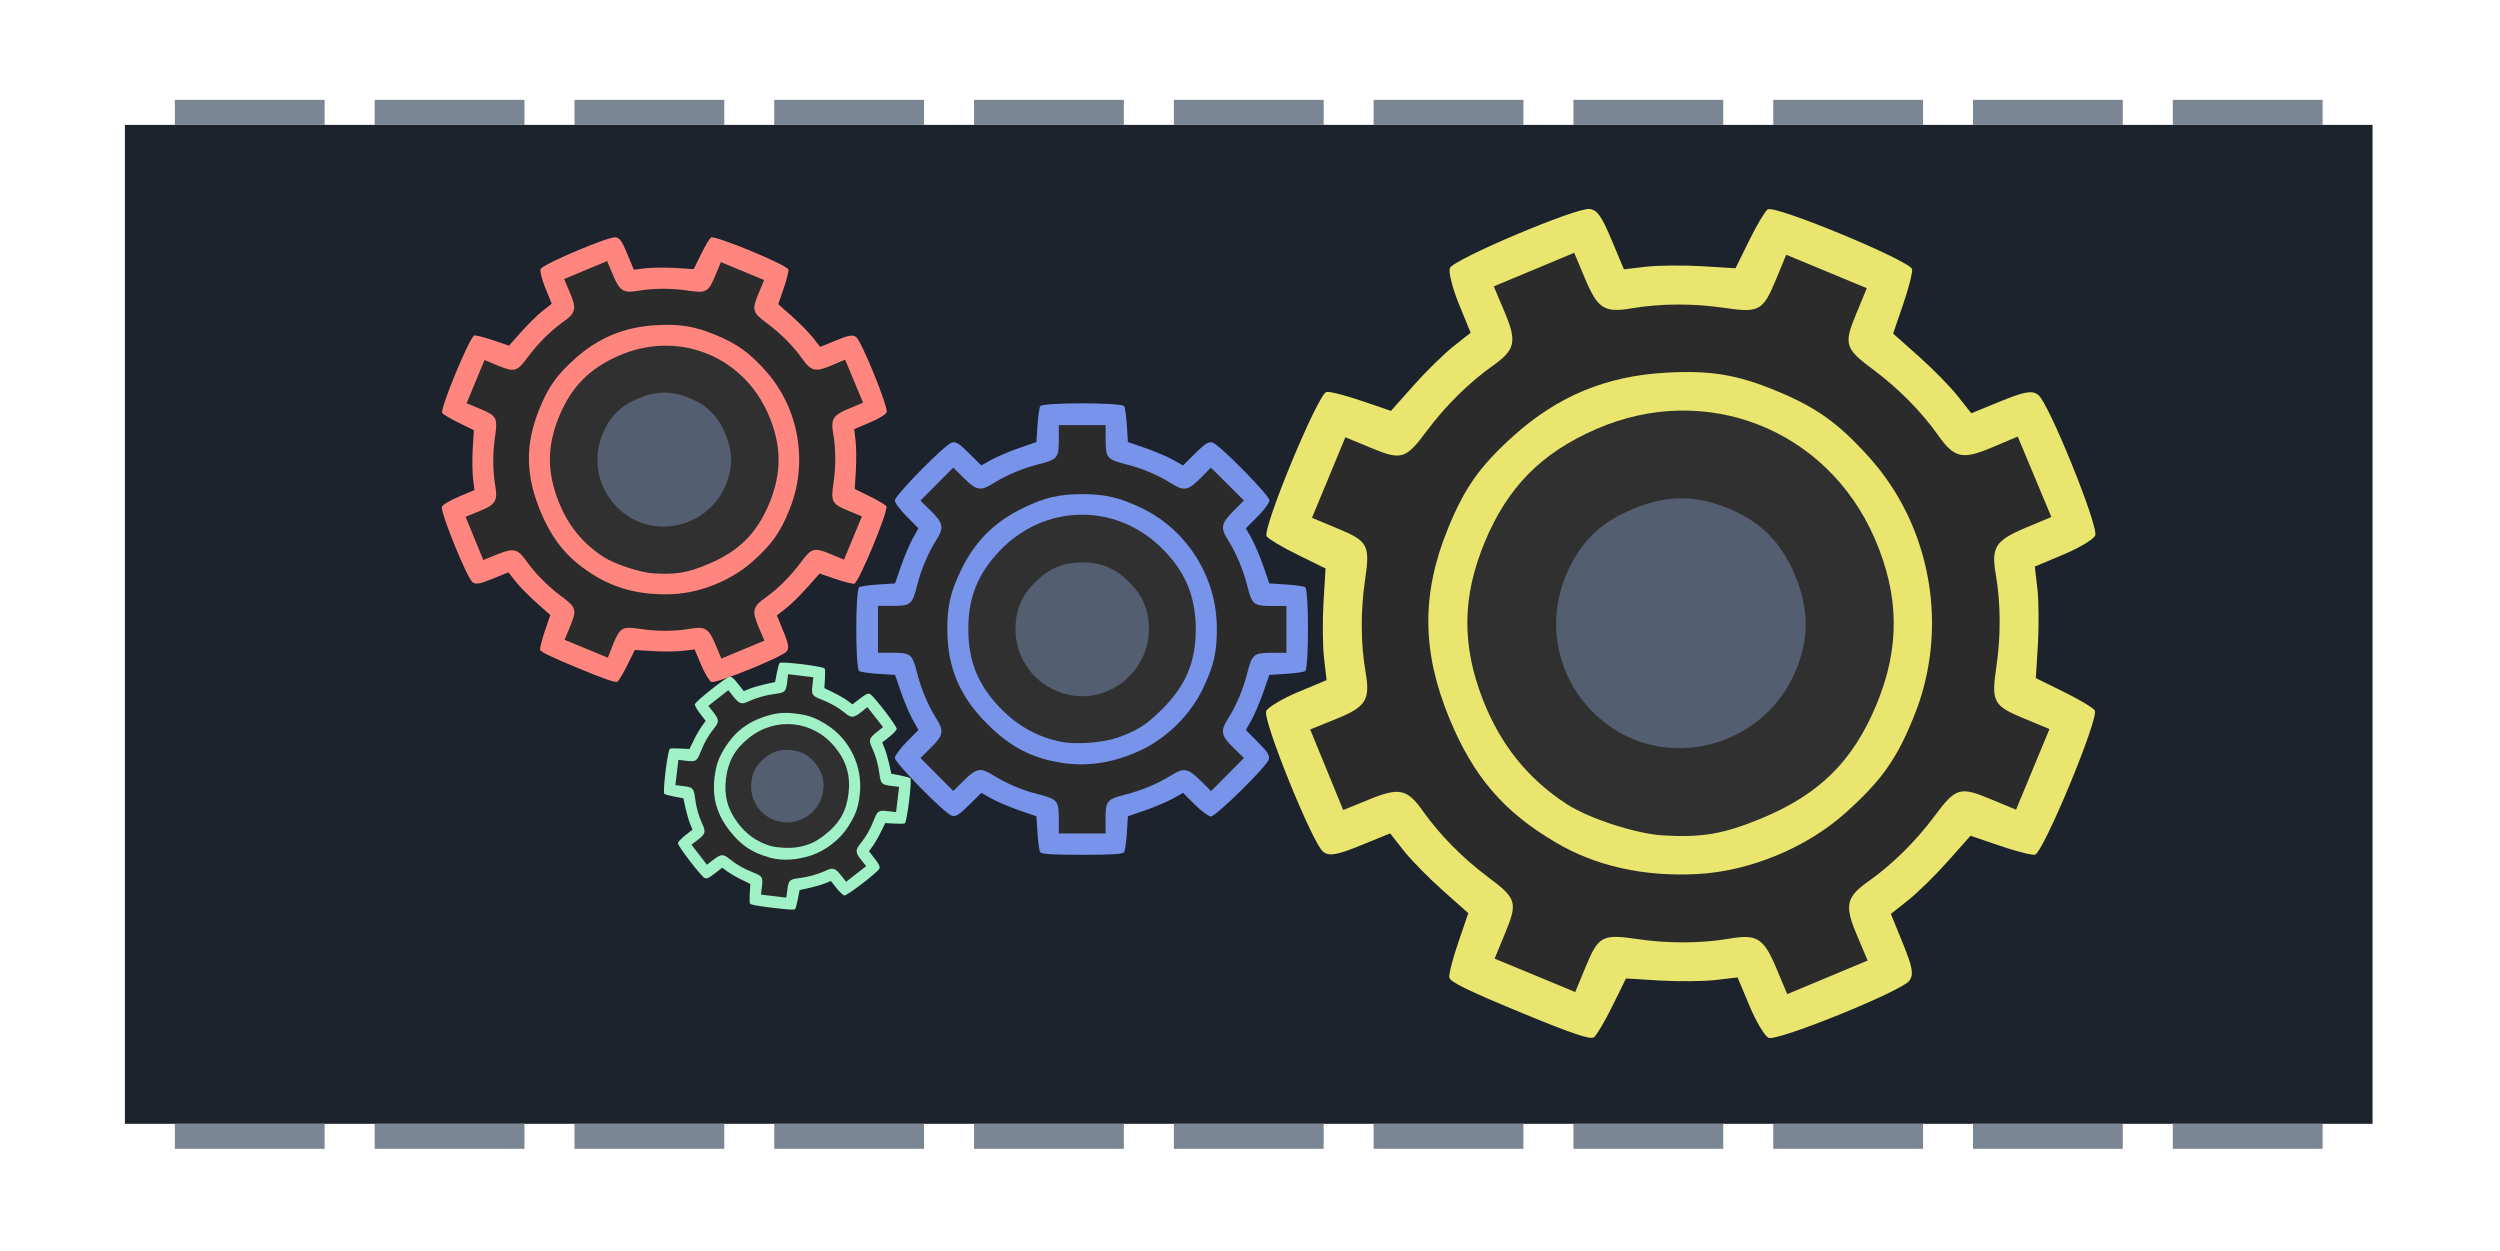
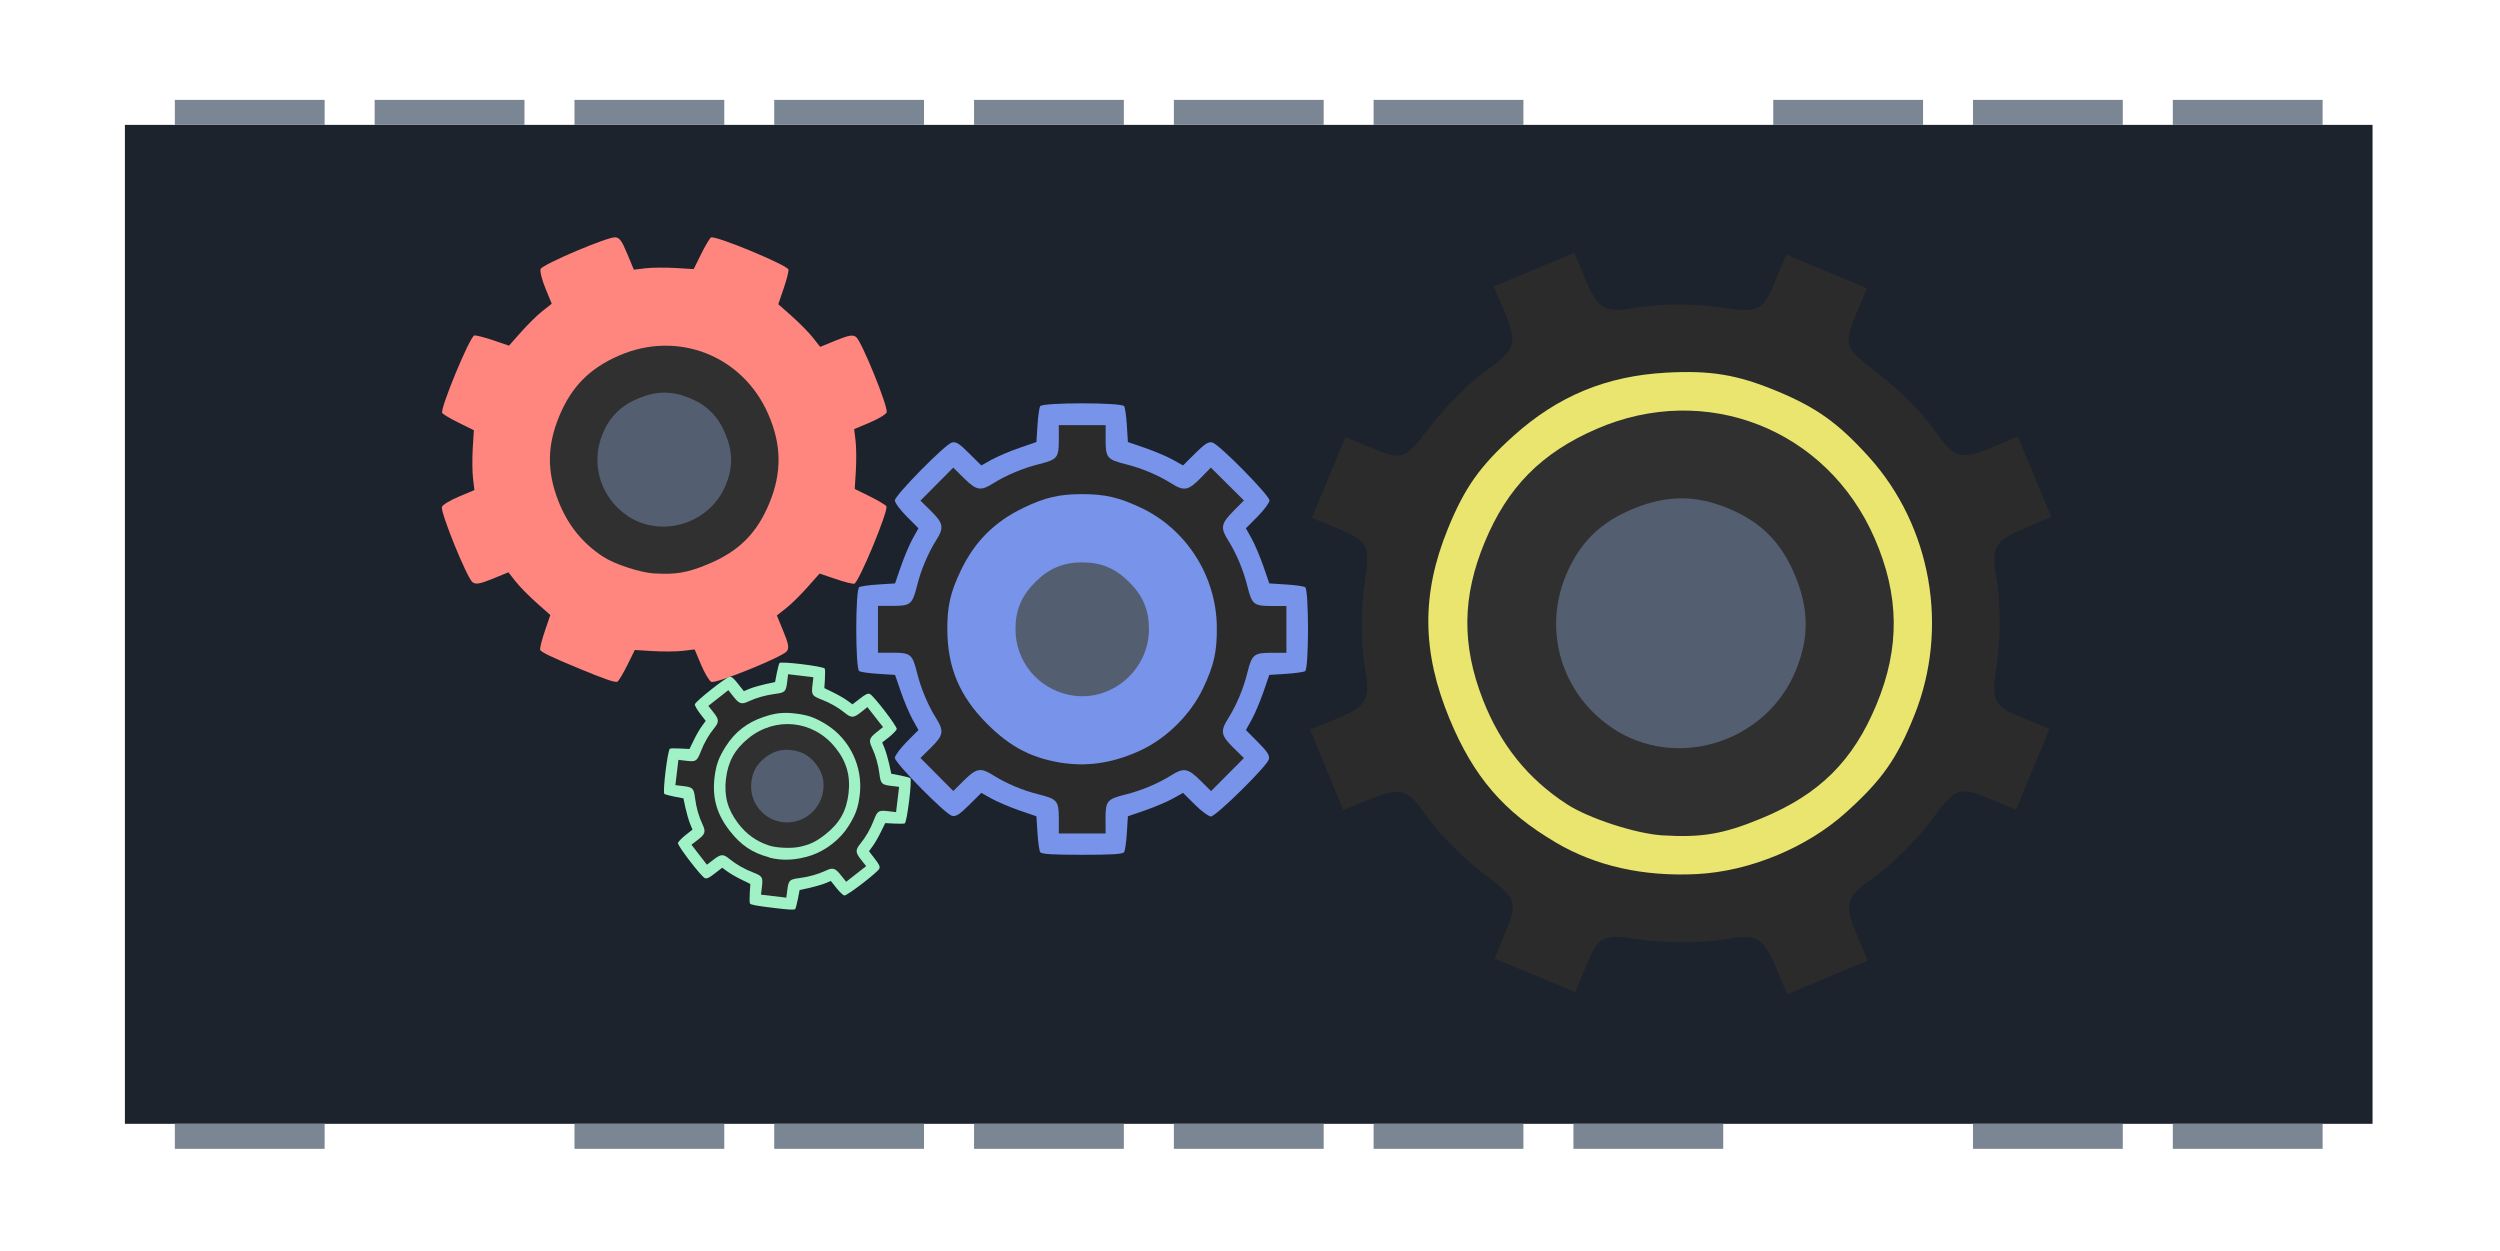
<svg xmlns="http://www.w3.org/2000/svg" xmlns:ns1="http://sodipodi.sourceforge.net/DTD/sodipodi-0.dtd" xmlns:ns2="http://www.inkscape.org/namespaces/inkscape" ns1:docname="chapter_patterns.svg" ns2:version="0.92.3 (2405546, 2018-03-11)" id="svg8" version="1.1" viewBox="0 0 26.485 13.256" height="50.1" width="100.1">
  <defs id="defs2" />
  <ns1:namedview ns2:window-maximized="1" ns2:window-y="-8" ns2:window-x="-8" ns2:window-height="1377" ns2:window-width="2560" fit-margin-bottom="0" fit-margin-right="0" fit-margin-left="0" fit-margin-top="0" showgrid="true" ns2:document-rotation="0" ns2:current-layer="layer1" ns2:document-units="mm" ns2:cy="20.60978" ns2:cx="15.857001" ns2:zoom="5.6" ns2:pageshadow="2" ns2:pageopacity="0" borderopacity="1.0" bordercolor="#666666" pagecolor="#303030" id="base" units="px">
    <ns2:grid type="xygrid" id="grid1543" />
  </ns1:namedview>
  <g transform="translate(-119.805,-81.063)" id="layer1" ns2:groupmode="layer" ns2:label="Layer 1">
    <rect style="opacity:1;fill:#1d232d;fill-opacity:1;stroke:none;stroke-width:0.529;stroke-linecap:square;stroke-linejoin:miter;stroke-miterlimit:40;stroke-dasharray:none;stroke-opacity:1;paint-order:normal" id="rect8433" width="23.812" height="10.583" x="121.128" y="82.386" />
    <rect style="fill:#7b8694;fill-opacity:1;stroke:none;stroke-width:0.132;stroke-linecap:square;stroke-miterlimit:40;stroke-dasharray:none;stroke-dashoffset:1.2;stroke-opacity:1" id="rect8449" width="1.587" height="0.265" x="121.657" y="82.121" />
    <rect y="82.121" x="123.774" height="0.265" width="1.587" id="rect8451" style="fill:#7b8694;fill-opacity:1;stroke:none;stroke-width:0.132;stroke-linecap:square;stroke-miterlimit:40;stroke-dasharray:none;stroke-dashoffset:1.2;stroke-opacity:1" />
    <rect style="fill:#7b8694;fill-opacity:1;stroke:none;stroke-width:0.132;stroke-linecap:square;stroke-miterlimit:40;stroke-dasharray:none;stroke-dashoffset:1.2;stroke-opacity:1" id="rect8453" width="1.587" height="0.265" x="125.891" y="82.121" />
    <rect y="82.121" x="128.007" height="0.265" width="1.587" id="rect8455" style="fill:#7b8694;fill-opacity:1;stroke:none;stroke-width:0.132;stroke-linecap:square;stroke-miterlimit:40;stroke-dasharray:none;stroke-dashoffset:1.2;stroke-opacity:1" />
    <rect style="fill:#7b8694;fill-opacity:1;stroke:none;stroke-width:0.132;stroke-linecap:square;stroke-miterlimit:40;stroke-dasharray:none;stroke-dashoffset:1.2;stroke-opacity:1" id="rect8457" width="1.587" height="0.265" x="130.124" y="82.121" />
    <rect y="82.121" x="132.241" height="0.265" width="1.587" id="rect8459" style="fill:#7b8694;fill-opacity:1;stroke:none;stroke-width:0.132;stroke-linecap:square;stroke-miterlimit:40;stroke-dasharray:none;stroke-dashoffset:1.2;stroke-opacity:1" />
    <rect style="fill:#7b8694;fill-opacity:1;stroke:none;stroke-width:0.132;stroke-linecap:square;stroke-miterlimit:40;stroke-dasharray:none;stroke-dashoffset:1.2;stroke-opacity:1" id="rect8461" width="1.587" height="0.265" x="134.357" y="82.121" />
-     <rect y="82.121" x="136.474" height="0.265" width="1.587" id="rect8463" style="fill:#7b8694;fill-opacity:1;stroke:none;stroke-width:0.132;stroke-linecap:square;stroke-miterlimit:40;stroke-dasharray:none;stroke-dashoffset:1.2;stroke-opacity:1" />
    <rect style="fill:#7b8694;fill-opacity:1;stroke:none;stroke-width:0.132;stroke-linecap:square;stroke-miterlimit:40;stroke-dasharray:none;stroke-dashoffset:1.2;stroke-opacity:1" id="rect8465" width="1.587" height="0.265" x="138.591" y="82.121" />
    <rect y="82.121" x="140.707" height="0.265" width="1.587" id="rect8467" style="fill:#7b8694;fill-opacity:1;stroke:none;stroke-width:0.132;stroke-linecap:square;stroke-miterlimit:40;stroke-dasharray:none;stroke-dashoffset:1.2;stroke-opacity:1" />
    <rect style="fill:#7b8694;fill-opacity:1;stroke:none;stroke-width:0.132;stroke-linecap:square;stroke-miterlimit:40;stroke-dasharray:none;stroke-dashoffset:1.2;stroke-opacity:1" id="rect8469" width="1.587" height="0.265" x="142.824" y="82.121" />
    <rect y="92.969" x="121.657" height="0.265" width="1.587" id="rect8471" style="fill:#7b8694;fill-opacity:1;stroke:none;stroke-width:0.132;stroke-linecap:square;stroke-miterlimit:40;stroke-dasharray:none;stroke-dashoffset:1.2;stroke-opacity:1" />
-     <rect style="fill:#7b8694;fill-opacity:1;stroke:none;stroke-width:0.132;stroke-linecap:square;stroke-miterlimit:40;stroke-dasharray:none;stroke-dashoffset:1.2;stroke-opacity:1" id="rect8473" width="1.587" height="0.265" x="123.774" y="92.969" />
    <rect y="92.969" x="125.891" height="0.265" width="1.587" id="rect8475" style="fill:#7b8694;fill-opacity:1;stroke:none;stroke-width:0.132;stroke-linecap:square;stroke-miterlimit:40;stroke-dasharray:none;stroke-dashoffset:1.2;stroke-opacity:1" />
    <rect style="fill:#7b8694;fill-opacity:1;stroke:none;stroke-width:0.132;stroke-linecap:square;stroke-miterlimit:40;stroke-dasharray:none;stroke-dashoffset:1.2;stroke-opacity:1" id="rect8477" width="1.587" height="0.265" x="128.007" y="92.969" />
    <rect y="92.969" x="130.124" height="0.265" width="1.587" id="rect8479" style="fill:#7b8694;fill-opacity:1;stroke:none;stroke-width:0.132;stroke-linecap:square;stroke-miterlimit:40;stroke-dasharray:none;stroke-dashoffset:1.2;stroke-opacity:1" />
    <rect style="fill:#7b8694;fill-opacity:1;stroke:none;stroke-width:0.132;stroke-linecap:square;stroke-miterlimit:40;stroke-dasharray:none;stroke-dashoffset:1.2;stroke-opacity:1" id="rect8481" width="1.587" height="0.265" x="132.241" y="92.969" />
    <rect y="92.969" x="134.357" height="0.265" width="1.587" id="rect8483" style="fill:#7b8694;fill-opacity:1;stroke:none;stroke-width:0.132;stroke-linecap:square;stroke-miterlimit:40;stroke-dasharray:none;stroke-dashoffset:1.2;stroke-opacity:1" />
    <rect style="fill:#7b8694;fill-opacity:1;stroke:none;stroke-width:0.132;stroke-linecap:square;stroke-miterlimit:40;stroke-dasharray:none;stroke-dashoffset:1.2;stroke-opacity:1" id="rect8485" width="1.587" height="0.265" x="136.474" y="92.969" />
-     <rect y="92.969" x="138.591" height="0.265" width="1.587" id="rect8487" style="fill:#7b8694;fill-opacity:1;stroke:none;stroke-width:0.132;stroke-linecap:square;stroke-miterlimit:40;stroke-dasharray:none;stroke-dashoffset:1.2;stroke-opacity:1" />
    <rect style="fill:#7b8694;fill-opacity:1;stroke:none;stroke-width:0.132;stroke-linecap:square;stroke-miterlimit:40;stroke-dasharray:none;stroke-dashoffset:1.2;stroke-opacity:1" id="rect8489" width="1.587" height="0.265" x="140.707" y="92.969" />
    <rect y="92.969" x="142.824" height="0.265" width="1.587" id="rect8491" style="fill:#7b8694;fill-opacity:1;stroke:none;stroke-width:0.132;stroke-linecap:square;stroke-miterlimit:40;stroke-dasharray:none;stroke-dashoffset:1.2;stroke-opacity:1" />
    <path style="fill:#7893ea;fill-opacity:1;stroke-width:0.011" d="m 130.825,90.091 c -0.01,-0.016 -0.023,-0.107 -0.029,-0.204 l -0.011,-0.176 -0.183,-0.063 c -0.101,-0.035 -0.232,-0.091 -0.292,-0.124 l -0.109,-0.061 -0.129,0.128 c -0.104,0.103 -0.139,0.125 -0.182,0.115 -0.071,-0.018 -0.605,-0.56 -0.605,-0.614 0,-0.023 0.056,-0.099 0.125,-0.169 l 0.125,-0.126 -0.061,-0.109 c -0.033,-0.06 -0.089,-0.191 -0.124,-0.292 l -0.063,-0.183 -0.176,-0.011 c -0.097,-0.006 -0.188,-0.019 -0.204,-0.029 -0.041,-0.026 -0.041,-0.862 0,-0.889 0.015,-0.01 0.107,-0.023 0.204,-0.029 l 0.176,-0.011 0.063,-0.183 c 0.035,-0.101 0.091,-0.232 0.124,-0.292 l 0.061,-0.109 -0.125,-0.126 c -0.069,-0.069 -0.125,-0.145 -0.125,-0.169 0,-0.054 0.534,-0.597 0.605,-0.614 0.043,-0.011 0.078,0.011 0.182,0.115 l 0.129,0.128 0.109,-0.061 c 0.06,-0.033 0.191,-0.089 0.292,-0.124 l 0.183,-0.063 0.011,-0.176 c 0.006,-0.097 0.019,-0.188 0.029,-0.204 0.026,-0.04 0.862,-0.04 0.889,0 0.01,0.015 0.023,0.107 0.029,0.204 l 0.011,0.176 0.183,0.063 c 0.101,0.035 0.232,0.091 0.292,0.124 l 0.109,0.061 0.129,-0.128 c 0.104,-0.103 0.139,-0.125 0.182,-0.115 0.071,0.018 0.605,0.56 0.605,0.614 0,0.023 -0.056,0.099 -0.125,0.169 l -0.125,0.126 0.061,0.109 c 0.033,0.06 0.089,0.191 0.124,0.292 l 0.063,0.183 0.176,0.011 c 0.097,0.006 0.188,0.019 0.204,0.029 0.04,0.026 0.04,0.862 0,0.889 -0.015,0.01 -0.107,0.023 -0.204,0.029 l -0.176,0.011 -0.063,0.183 c -0.035,0.101 -0.091,0.232 -0.124,0.292 l -0.061,0.109 0.128,0.129 c 0.103,0.104 0.125,0.139 0.115,0.182 -0.018,0.071 -0.56,0.605 -0.614,0.605 -0.023,0 -0.099,-0.056 -0.169,-0.125 l -0.126,-0.125 -0.109,0.061 c -0.06,0.033 -0.191,0.089 -0.292,0.124 l -0.183,0.063 -0.011,0.176 c -0.006,0.097 -0.019,0.188 -0.029,0.204 -0.013,0.021 -0.128,0.028 -0.444,0.028 -0.316,0 -0.431,-0.007 -0.444,-0.028 z" id="path5182" ns2:connector-curvature="0" />
    <path style="fill:#2b2b2b;fill-opacity:1;stroke-width:0.011" d="m 131.517,89.738 c 0,-0.19 0.015,-0.209 0.213,-0.258 0.17,-0.043 0.344,-0.116 0.481,-0.202 0.134,-0.085 0.178,-0.077 0.31,0.053 l 0.114,0.113 0.174,-0.175 0.174,-0.175 -0.113,-0.111 c -0.131,-0.129 -0.139,-0.175 -0.053,-0.31 0.086,-0.137 0.16,-0.311 0.202,-0.481 0.05,-0.197 0.068,-0.213 0.258,-0.213 h 0.156 v -0.248 -0.248 h -0.156 c -0.19,0 -0.209,-0.015 -0.258,-0.213 -0.043,-0.17 -0.116,-0.344 -0.202,-0.481 -0.085,-0.134 -0.077,-0.178 0.053,-0.31 l 0.113,-0.114 -0.175,-0.174 -0.175,-0.174 -0.111,0.113 c -0.129,0.131 -0.175,0.139 -0.31,0.053 -0.137,-0.086 -0.311,-0.16 -0.481,-0.202 -0.197,-0.05 -0.213,-0.068 -0.213,-0.258 v -0.156 h -0.248 -0.248 v 0.156 c 0,0.19 -0.015,0.209 -0.213,0.258 -0.17,0.043 -0.344,0.116 -0.481,0.202 -0.134,0.085 -0.178,0.077 -0.31,-0.053 l -0.114,-0.113 -0.174,0.175 -0.174,0.175 0.113,0.111 c 0.131,0.129 0.139,0.175 0.053,0.31 -0.086,0.137 -0.16,0.311 -0.202,0.481 -0.05,0.197 -0.068,0.213 -0.258,0.213 h -0.156 v 0.248 0.248 h 0.156 c 0.19,0 0.209,0.015 0.258,0.213 0.043,0.17 0.116,0.344 0.202,0.481 0.086,0.136 0.078,0.181 -0.053,0.31 l -0.113,0.111 0.174,0.175 0.174,0.175 0.114,-0.113 c 0.132,-0.13 0.176,-0.138 0.31,-0.053 0.137,0.086 0.311,0.16 0.481,0.202 0.197,0.05 0.213,0.068 0.213,0.258 v 0.156 h 0.248 0.248 z" id="path5180" ns2:connector-curvature="0" />
    <path style="fill:#7893ea;fill-opacity:1;stroke-width:0.011" d="m 131.089,89.15 c -0.339,-0.047 -0.574,-0.166 -0.825,-0.417 -0.292,-0.292 -0.42,-0.594 -0.423,-0.994 -0.002,-0.252 0.032,-0.401 0.143,-0.632 0.146,-0.306 0.357,-0.517 0.665,-0.665 0.227,-0.109 0.377,-0.144 0.62,-0.144 0.244,0 0.393,0.035 0.627,0.146 0.48,0.228 0.795,0.725 0.8,1.26 0.003,0.265 -0.03,0.408 -0.147,0.654 -0.129,0.271 -0.378,0.52 -0.649,0.649 -0.275,0.131 -0.549,0.178 -0.812,0.142 z" id="path5178" ns2:connector-curvature="0" />
-     <path style="fill:#303030;fill-opacity:1;stroke-width:0.011" d="m 131.634,88.881 c 0.213,-0.073 0.319,-0.14 0.483,-0.305 0.252,-0.252 0.356,-0.5 0.356,-0.848 0,-0.35 -0.116,-0.622 -0.371,-0.868 -0.487,-0.471 -1.227,-0.457 -1.699,0.031 -0.237,0.246 -0.34,0.499 -0.34,0.837 0,0.335 0.102,0.59 0.334,0.831 0.191,0.199 0.408,0.318 0.668,0.366 0.145,0.027 0.425,0.005 0.568,-0.044 z" id="path5176" ns2:connector-curvature="0" />
+     <path style="fill:#303030;fill-opacity:1;stroke-width:0.011" d="m 131.634,88.881 z" id="path5176" ns2:connector-curvature="0" />
    <path style="fill:#535e70;fill-opacity:1;stroke-width:0.011" d="m 131.137,88.426 c -0.337,-0.068 -0.574,-0.356 -0.574,-0.698 0,-0.201 0.064,-0.353 0.209,-0.498 0.145,-0.145 0.297,-0.209 0.498,-0.209 0.201,0 0.353,0.064 0.498,0.209 0.145,0.145 0.209,0.297 0.209,0.498 0,0.442 -0.411,0.784 -0.839,0.698 z" id="path5174" ns2:connector-curvature="0" />
    <path ns2:connector-curvature="0" id="path841" d="m 125.527,87.946 c -0.003,-0.018 0.019,-0.108 0.051,-0.2 l 0.057,-0.167 -0.145,-0.129 c -0.08,-0.071 -0.18,-0.172 -0.222,-0.226 l -0.077,-0.098 -0.168,0.069 c -0.136,0.055 -0.177,0.062 -0.212,0.036 -0.059,-0.044 -0.345,-0.749 -0.324,-0.799 0.009,-0.022 0.09,-0.07 0.18,-0.108 l 0.164,-0.069 -0.015,-0.124 c -0.008,-0.068 -0.009,-0.211 -0.003,-0.317 l 0.012,-0.193 -0.158,-0.078 c -0.087,-0.043 -0.167,-0.09 -0.177,-0.105 -0.027,-0.04 0.293,-0.812 0.34,-0.821 0.018,-0.003 0.108,0.02 0.2,0.051 l 0.167,0.057 0.129,-0.145 c 0.071,-0.08 0.172,-0.18 0.226,-0.222 l 0.098,-0.077 -0.067,-0.164 c -0.037,-0.09 -0.06,-0.182 -0.051,-0.204 0.021,-0.05 0.722,-0.347 0.794,-0.336 0.044,0.006 0.068,0.04 0.124,0.175 l 0.07,0.168 0.124,-0.015 c 0.068,-0.008 0.211,-0.009 0.317,-0.003 l 0.193,0.012 0.078,-0.158 c 0.043,-0.087 0.09,-0.167 0.105,-0.177 0.04,-0.027 0.812,0.293 0.821,0.34 0.003,0.018 -0.019,0.108 -0.051,0.2 l -0.057,0.167 0.145,0.128 c 0.08,0.071 0.18,0.173 0.222,0.226 l 0.077,0.098 0.168,-0.069 c 0.136,-0.055 0.177,-0.062 0.212,-0.036 0.059,0.044 0.345,0.749 0.324,0.799 -0.009,0.022 -0.09,0.07 -0.18,0.108 l -0.164,0.069 0.015,0.124 c 0.008,0.068 0.009,0.211 0.003,0.317 l -0.012,0.193 0.158,0.078 c 0.087,0.043 0.167,0.09 0.177,0.105 0.027,0.04 -0.293,0.812 -0.34,0.821 -0.018,0.003 -0.108,-0.019 -0.2,-0.051 l -0.167,-0.057 -0.129,0.145 c -0.071,0.08 -0.172,0.18 -0.226,0.222 l -0.098,0.077 0.069,0.168 c 0.056,0.136 0.062,0.177 0.036,0.212 -0.044,0.059 -0.749,0.345 -0.799,0.324 -0.021,-0.009 -0.07,-0.09 -0.108,-0.18 l -0.069,-0.164 -0.124,0.015 c -0.068,0.008 -0.211,0.009 -0.317,0.003 l -0.193,-0.012 -0.078,0.158 c -0.043,0.087 -0.09,0.166 -0.105,0.177 -0.021,0.014 -0.129,-0.023 -0.421,-0.144 -0.292,-0.121 -0.395,-0.171 -0.4,-0.196 z" style="fill:#ff867f;fill-opacity:1;stroke-width:0.011" />
-     <path ns2:connector-curvature="0" id="path843" d="m 126.302,87.884 c 0.073,-0.175 0.094,-0.187 0.295,-0.157 0.173,0.026 0.363,0.025 0.522,-0.003 0.157,-0.027 0.194,-0.003 0.266,0.168 l 0.062,0.148 0.228,-0.095 0.228,-0.095 -0.062,-0.146 c -0.072,-0.169 -0.061,-0.214 0.07,-0.307 0.132,-0.093 0.267,-0.227 0.371,-0.367 0.121,-0.163 0.144,-0.17 0.32,-0.098 l 0.144,0.06 0.095,-0.229 0.095,-0.229 -0.144,-0.06 c -0.175,-0.073 -0.187,-0.094 -0.157,-0.295 0.026,-0.173 0.025,-0.363 -0.003,-0.522 -0.027,-0.156 -0.003,-0.194 0.168,-0.266 l 0.148,-0.062 -0.095,-0.228 -0.095,-0.228 -0.146,0.062 c -0.169,0.072 -0.214,0.061 -0.307,-0.07 -0.093,-0.132 -0.227,-0.267 -0.367,-0.371 -0.163,-0.121 -0.17,-0.144 -0.098,-0.32 l 0.06,-0.144 -0.229,-0.095 -0.229,-0.095 -0.06,0.144 c -0.073,0.175 -0.094,0.187 -0.295,0.157 -0.173,-0.026 -0.363,-0.025 -0.522,0.003 -0.156,0.027 -0.194,0.003 -0.266,-0.167 l -0.062,-0.148 -0.228,0.095 -0.228,0.095 0.062,0.146 c 0.072,0.169 0.061,0.214 -0.07,0.307 -0.132,0.093 -0.267,0.227 -0.371,0.367 -0.121,0.163 -0.144,0.17 -0.32,0.098 l -0.144,-0.06 -0.095,0.229 -0.095,0.229 0.144,0.06 c 0.175,0.073 0.187,0.094 0.157,0.295 -0.026,0.173 -0.025,0.363 0.003,0.522 0.027,0.158 0.002,0.197 -0.168,0.266 l -0.147,0.06 0.094,0.229 0.094,0.229 0.149,-0.06 c 0.171,-0.07 0.215,-0.06 0.307,0.07 0.093,0.132 0.227,0.267 0.367,0.371 0.163,0.121 0.17,0.144 0.098,0.32 l -0.06,0.144 0.229,0.095 0.229,0.095 z" style="fill:#2b2b2b;fill-opacity:1;stroke-width:0.011" />
    <path ns2:connector-curvature="0" id="path845" d="m 126.131,87.177 c -0.295,-0.174 -0.466,-0.373 -0.602,-0.701 -0.158,-0.381 -0.161,-0.71 -0.01,-1.08 0.095,-0.234 0.183,-0.358 0.373,-0.529 0.253,-0.227 0.527,-0.341 0.869,-0.359 0.251,-0.014 0.404,0.012 0.628,0.105 0.225,0.093 0.35,0.183 0.524,0.375 0.356,0.395 0.457,0.974 0.257,1.47 -0.099,0.246 -0.183,0.365 -0.386,0.548 -0.223,0.201 -0.548,0.336 -0.848,0.351 -0.305,0.015 -0.575,-0.045 -0.805,-0.18 z" style="fill:#ff867f;fill-opacity:1;stroke-width:0.011" />
    <path ns2:connector-curvature="0" id="path847" d="m 126.738,87.138 c 0.225,0.014 0.348,-0.007 0.563,-0.096 0.329,-0.136 0.521,-0.326 0.654,-0.647 0.134,-0.323 0.131,-0.619 -0.011,-0.944 -0.27,-0.621 -0.959,-0.892 -1.581,-0.621 -0.313,0.136 -0.505,0.331 -0.634,0.643 -0.128,0.31 -0.131,0.584 -0.01,0.895 0.1,0.257 0.255,0.449 0.477,0.594 0.124,0.08 0.391,0.167 0.542,0.177 z" style="fill:#303030;fill-opacity:1;stroke-width:0.011" />
    <path ns2:connector-curvature="0" id="path849" d="m 126.452,86.527 c -0.285,-0.192 -0.394,-0.549 -0.264,-0.865 0.077,-0.186 0.194,-0.302 0.383,-0.38 0.19,-0.079 0.354,-0.079 0.54,-0.002 0.186,0.077 0.302,0.194 0.38,0.383 0.079,0.19 0.079,0.354 0.002,0.54 -0.169,0.409 -0.68,0.567 -1.043,0.324 z" style="fill:#535e70;fill-opacity:1;stroke-width:0.011" />
-     <path style="fill:#e9e56f;fill-opacity:1;stroke-width:0.011" d="m 135.159,91.42 c -0.006,-0.034 0.036,-0.201 0.095,-0.372 l 0.106,-0.311 -0.27,-0.24 c -0.149,-0.132 -0.335,-0.322 -0.414,-0.422 l -0.144,-0.183 -0.314,0.128 c -0.253,0.103 -0.329,0.116 -0.395,0.067 -0.11,-0.081 -0.643,-1.396 -0.604,-1.49 0.017,-0.04 0.168,-0.131 0.335,-0.201 l 0.305,-0.128 -0.027,-0.231 c -0.015,-0.127 -0.017,-0.393 -0.006,-0.591 l 0.022,-0.36 -0.294,-0.145 c -0.162,-0.079 -0.31,-0.168 -0.33,-0.196 -0.051,-0.074 0.545,-1.514 0.634,-1.53 0.034,-0.006 0.201,0.036 0.372,0.095 l 0.311,0.106 0.24,-0.27 c 0.132,-0.149 0.322,-0.335 0.422,-0.414 l 0.182,-0.144 -0.125,-0.306 c -0.069,-0.169 -0.111,-0.339 -0.095,-0.379 0.039,-0.094 1.346,-0.646 1.481,-0.626 0.082,0.012 0.126,0.075 0.232,0.327 l 0.131,0.312 0.231,-0.027 c 0.127,-0.015 0.393,-0.017 0.591,-0.006 l 0.36,0.022 0.145,-0.294 c 0.079,-0.162 0.168,-0.31 0.196,-0.33 0.074,-0.051 1.514,0.546 1.53,0.634 0.006,0.034 -0.036,0.201 -0.095,0.372 l -0.106,0.31 0.27,0.24 c 0.149,0.132 0.335,0.322 0.414,0.422 l 0.144,0.182 0.314,-0.128 c 0.253,-0.103 0.329,-0.116 0.395,-0.067 0.11,0.081 0.643,1.396 0.604,1.49 -0.017,0.04 -0.168,0.131 -0.335,0.201 l -0.305,0.128 0.027,0.231 c 0.015,0.127 0.017,0.393 0.006,0.591 l -0.022,0.36 0.294,0.145 c 0.162,0.079 0.31,0.168 0.33,0.196 0.051,0.074 -0.546,1.514 -0.634,1.53 -0.034,0.006 -0.201,-0.036 -0.372,-0.095 l -0.31,-0.106 -0.24,0.27 c -0.132,0.149 -0.322,0.335 -0.422,0.414 l -0.182,0.144 0.128,0.314 c 0.103,0.253 0.116,0.329 0.067,0.395 -0.081,0.11 -1.396,0.643 -1.49,0.604 -0.04,-0.017 -0.131,-0.168 -0.201,-0.335 l -0.128,-0.305 -0.231,0.027 c -0.127,0.015 -0.393,0.017 -0.591,0.006 l -0.36,-0.022 -0.145,0.294 c -0.079,0.162 -0.168,0.31 -0.196,0.33 -0.038,0.026 -0.241,-0.043 -0.785,-0.268 -0.544,-0.225 -0.737,-0.319 -0.745,-0.365 z" id="path851" ns2:connector-curvature="0" />
    <path style="fill:#2b2b2b;fill-opacity:1;stroke-width:0.011" d="m 136.604,91.305 c 0.135,-0.327 0.175,-0.348 0.55,-0.293 0.323,0.048 0.676,0.046 0.973,-0.005 0.292,-0.05 0.362,-0.006 0.496,0.312 l 0.116,0.276 0.426,-0.178 0.426,-0.178 -0.115,-0.272 c -0.133,-0.315 -0.114,-0.4 0.13,-0.572 0.246,-0.174 0.497,-0.422 0.692,-0.684 0.226,-0.304 0.269,-0.318 0.596,-0.182 l 0.269,0.112 0.177,-0.427 0.177,-0.427 -0.269,-0.112 c -0.327,-0.135 -0.348,-0.176 -0.293,-0.55 0.048,-0.323 0.046,-0.676 -0.006,-0.973 -0.05,-0.292 -0.006,-0.362 0.312,-0.496 l 0.276,-0.116 -0.178,-0.426 -0.178,-0.426 -0.272,0.115 c -0.315,0.133 -0.4,0.114 -0.572,-0.13 -0.174,-0.246 -0.422,-0.497 -0.684,-0.692 -0.304,-0.226 -0.318,-0.269 -0.182,-0.596 l 0.111,-0.269 -0.427,-0.177 -0.427,-0.177 -0.111,0.269 c -0.136,0.327 -0.176,0.348 -0.55,0.293 -0.323,-0.048 -0.676,-0.046 -0.973,0.005 -0.292,0.05 -0.362,0.006 -0.496,-0.312 l -0.116,-0.276 -0.426,0.178 -0.426,0.178 0.115,0.272 c 0.133,0.315 0.114,0.4 -0.13,0.572 -0.246,0.174 -0.497,0.422 -0.692,0.684 -0.226,0.304 -0.269,0.318 -0.596,0.182 l -0.269,-0.112 -0.177,0.427 -0.177,0.427 0.269,0.112 c 0.327,0.135 0.348,0.176 0.293,0.55 -0.048,0.323 -0.046,0.676 0.006,0.973 0.051,0.295 0.004,0.368 -0.313,0.496 l -0.274,0.111 0.175,0.427 0.175,0.427 0.277,-0.113 c 0.32,-0.13 0.401,-0.112 0.572,0.13 0.174,0.246 0.422,0.497 0.684,0.692 0.304,0.226 0.318,0.269 0.182,0.596 l -0.111,0.269 0.427,0.177 0.427,0.177 z" id="path853" ns2:connector-curvature="0" />
    <path style="fill:#e9e56f;fill-opacity:1;stroke-width:0.011" d="m 136.285,89.987 c -0.55,-0.323 -0.869,-0.695 -1.123,-1.307 -0.294,-0.71 -0.3,-1.323 -0.019,-2.013 0.177,-0.436 0.341,-0.667 0.696,-0.986 0.471,-0.423 0.983,-0.635 1.619,-0.67 0.468,-0.026 0.752,0.021 1.171,0.195 0.42,0.174 0.652,0.34 0.976,0.699 0.663,0.735 0.852,1.816 0.479,2.741 -0.184,0.458 -0.342,0.681 -0.72,1.022 -0.415,0.375 -1.022,0.626 -1.58,0.655 -0.568,0.029 -1.073,-0.084 -1.5,-0.336 z" id="path855" ns2:connector-curvature="0" />
    <path style="fill:#303030;fill-opacity:1;stroke-width:0.011" d="m 137.416,89.913 c 0.419,0.026 0.649,-0.014 1.05,-0.18 0.614,-0.254 0.971,-0.608 1.219,-1.207 0.25,-0.603 0.243,-1.154 -0.02,-1.76 -0.504,-1.158 -1.788,-1.663 -2.948,-1.158 -0.584,0.254 -0.941,0.616 -1.183,1.199 -0.239,0.577 -0.245,1.088 -0.019,1.669 0.187,0.478 0.476,0.838 0.89,1.107 0.23,0.15 0.729,0.312 1.01,0.33 z" id="path857" ns2:connector-curvature="0" />
    <path style="fill:#535e70;fill-opacity:1;stroke-width:0.011" d="m 136.884,88.774 c -0.532,-0.357 -0.735,-1.023 -0.491,-1.612 0.144,-0.347 0.361,-0.563 0.715,-0.709 0.353,-0.146 0.66,-0.148 1.007,-0.004 0.347,0.144 0.563,0.361 0.709,0.715 0.146,0.353 0.148,0.66 0.004,1.007 -0.316,0.762 -1.267,1.058 -1.944,0.604 z" id="path859" ns2:connector-curvature="0" />
    <path style="fill:#a0f1c6;fill-opacity:1;stroke-width:0.011" d="m 127.75,90.635 c -0.005,-0.009 -0.005,-0.059 -0.002,-0.112 l 0.006,-0.095 -0.094,-0.046 c -0.052,-0.025 -0.119,-0.064 -0.149,-0.086 l -0.055,-0.04 -0.078,0.06 c -0.063,0.049 -0.083,0.058 -0.106,0.05 -0.037,-0.014 -0.289,-0.342 -0.285,-0.371 0.002,-0.013 0.037,-0.05 0.078,-0.083 l 0.076,-0.06 -0.026,-0.063 c -0.014,-0.035 -0.035,-0.109 -0.048,-0.165 l -0.022,-0.103 -0.094,-0.018 c -0.052,-0.01 -0.1,-0.023 -0.108,-0.029 -0.02,-0.017 0.035,-0.467 0.059,-0.479 0.009,-0.004 0.059,-0.005 0.112,-0.002 l 0.095,0.005 0.046,-0.094 c 0.025,-0.052 0.064,-0.119 0.086,-0.149 l 0.04,-0.055 -0.059,-0.076 c -0.032,-0.042 -0.058,-0.087 -0.056,-0.099 0.004,-0.029 0.327,-0.286 0.367,-0.291 0.024,-0.003 0.041,0.011 0.091,0.074 l 0.061,0.077 0.063,-0.026 c 0.035,-0.014 0.109,-0.035 0.165,-0.048 l 0.103,-0.022 0.018,-0.094 c 0.01,-0.052 0.023,-0.1 0.029,-0.108 0.017,-0.02 0.467,0.035 0.479,0.059 0.005,0.009 0.005,0.059 0.002,0.112 l -0.006,0.095 0.094,0.046 c 0.052,0.025 0.119,0.064 0.149,0.086 l 0.055,0.04 0.078,-0.06 c 0.063,-0.049 0.083,-0.058 0.106,-0.05 0.037,0.014 0.289,0.342 0.285,0.371 -0.002,0.013 -0.037,0.05 -0.078,0.083 l -0.076,0.06 0.026,0.063 c 0.014,0.035 0.035,0.109 0.048,0.165 l 0.022,0.103 0.094,0.018 c 0.052,0.01 0.1,0.023 0.108,0.029 0.02,0.017 -0.035,0.467 -0.059,0.479 -0.009,0.004 -0.059,0.005 -0.112,0.002 l -0.095,-0.005 -0.046,0.094 c -0.025,0.052 -0.064,0.119 -0.086,0.149 l -0.04,0.055 0.06,0.078 c 0.049,0.063 0.058,0.083 0.05,0.106 -0.014,0.037 -0.342,0.289 -0.371,0.285 -0.013,-0.002 -0.05,-0.037 -0.083,-0.078 l -0.06,-0.076 -0.063,0.026 c -0.035,0.014 -0.109,0.035 -0.165,0.048 l -0.103,0.022 -0.018,0.094 c -0.01,0.052 -0.023,0.1 -0.029,0.108 -0.009,0.01 -0.071,0.007 -0.241,-0.014 -0.17,-0.021 -0.232,-0.032 -0.237,-0.045 z" id="path861" ns2:connector-curvature="0" />
    <path style="fill:#2b2b2b;fill-opacity:1;stroke-width:0.011" d="m 128.146,90.49 c 0.013,-0.102 0.022,-0.111 0.132,-0.125 0.094,-0.012 0.193,-0.04 0.273,-0.077 0.078,-0.037 0.101,-0.03 0.164,0.049 l 0.054,0.068 0.106,-0.083 0.106,-0.083 -0.053,-0.067 c -0.062,-0.078 -0.063,-0.103 -0.008,-0.171 0.056,-0.068 0.107,-0.157 0.141,-0.246 0.04,-0.103 0.051,-0.11 0.153,-0.098 l 0.084,0.01 0.016,-0.134 0.016,-0.134 -0.084,-0.01 c -0.102,-0.013 -0.111,-0.022 -0.125,-0.132 -0.012,-0.094 -0.04,-0.193 -0.078,-0.273 -0.037,-0.078 -0.03,-0.101 0.049,-0.164 l 0.068,-0.054 -0.083,-0.106 -0.083,-0.106 -0.067,0.054 c -0.078,0.062 -0.103,0.063 -0.171,0.008 -0.068,-0.056 -0.157,-0.107 -0.246,-0.141 -0.103,-0.04 -0.11,-0.051 -0.098,-0.153 l 0.01,-0.084 -0.134,-0.016 -0.134,-0.016 -0.01,0.084 c -0.013,0.102 -0.022,0.111 -0.132,0.125 -0.094,0.012 -0.193,0.04 -0.273,0.077 -0.078,0.037 -0.101,0.03 -0.164,-0.049 l -0.054,-0.068 -0.106,0.083 -0.106,0.083 0.053,0.067 c 0.062,0.078 0.063,0.103 0.008,0.171 -0.056,0.068 -0.107,0.157 -0.141,0.246 -0.04,0.103 -0.051,0.11 -0.153,0.098 l -0.084,-0.01 -0.016,0.134 -0.016,0.134 0.084,0.01 c 0.102,0.013 0.111,0.022 0.125,0.132 0.012,0.094 0.04,0.193 0.078,0.273 0.037,0.079 0.03,0.103 -0.049,0.164 l -0.068,0.052 0.082,0.106 0.082,0.106 0.069,-0.053 c 0.08,-0.061 0.104,-0.063 0.17,-0.008 0.068,0.056 0.157,0.107 0.246,0.141 0.103,0.04 0.11,0.051 0.098,0.153 l -0.01,0.084 0.134,0.016 0.134,0.016 z" id="path863" ns2:connector-curvature="0" />
    <path style="fill:#a0f1c6;fill-opacity:1;stroke-width:0.011" d="m 127.954,90.146 c -0.179,-0.048 -0.298,-0.127 -0.417,-0.279 -0.138,-0.176 -0.187,-0.348 -0.163,-0.563 0.016,-0.136 0.044,-0.214 0.118,-0.331 0.099,-0.155 0.226,-0.255 0.402,-0.314 0.129,-0.044 0.213,-0.052 0.344,-0.036 0.131,0.016 0.209,0.045 0.328,0.12 0.243,0.155 0.38,0.443 0.348,0.732 -0.016,0.143 -0.043,0.218 -0.122,0.343 -0.087,0.138 -0.238,0.255 -0.392,0.307 -0.157,0.052 -0.307,0.06 -0.447,0.023 z" id="path865" ns2:connector-curvature="0" />
    <path style="fill:#303030;fill-opacity:1;stroke-width:0.011" d="m 128.265,90.037 c 0.119,-0.025 0.181,-0.054 0.281,-0.132 0.152,-0.119 0.225,-0.246 0.248,-0.434 0.023,-0.189 -0.021,-0.343 -0.143,-0.492 -0.232,-0.286 -0.631,-0.327 -0.917,-0.095 -0.144,0.117 -0.216,0.246 -0.238,0.428 -0.022,0.181 0.016,0.324 0.125,0.469 0.09,0.12 0.199,0.198 0.336,0.241 0.076,0.024 0.229,0.031 0.309,0.014 z" id="path867" ns2:connector-curvature="0" />
    <path style="fill:#535e70;fill-opacity:1;stroke-width:0.011" d="m 128.028,89.759 c -0.177,-0.059 -0.286,-0.23 -0.263,-0.414 0.013,-0.108 0.058,-0.186 0.145,-0.255 0.088,-0.069 0.174,-0.093 0.282,-0.08 0.108,0.013 0.186,0.058 0.255,0.145 0.069,0.088 0.093,0.174 0.079,0.282 -0.029,0.238 -0.273,0.395 -0.498,0.321 z" id="path869" ns2:connector-curvature="0" />
  </g>
</svg>